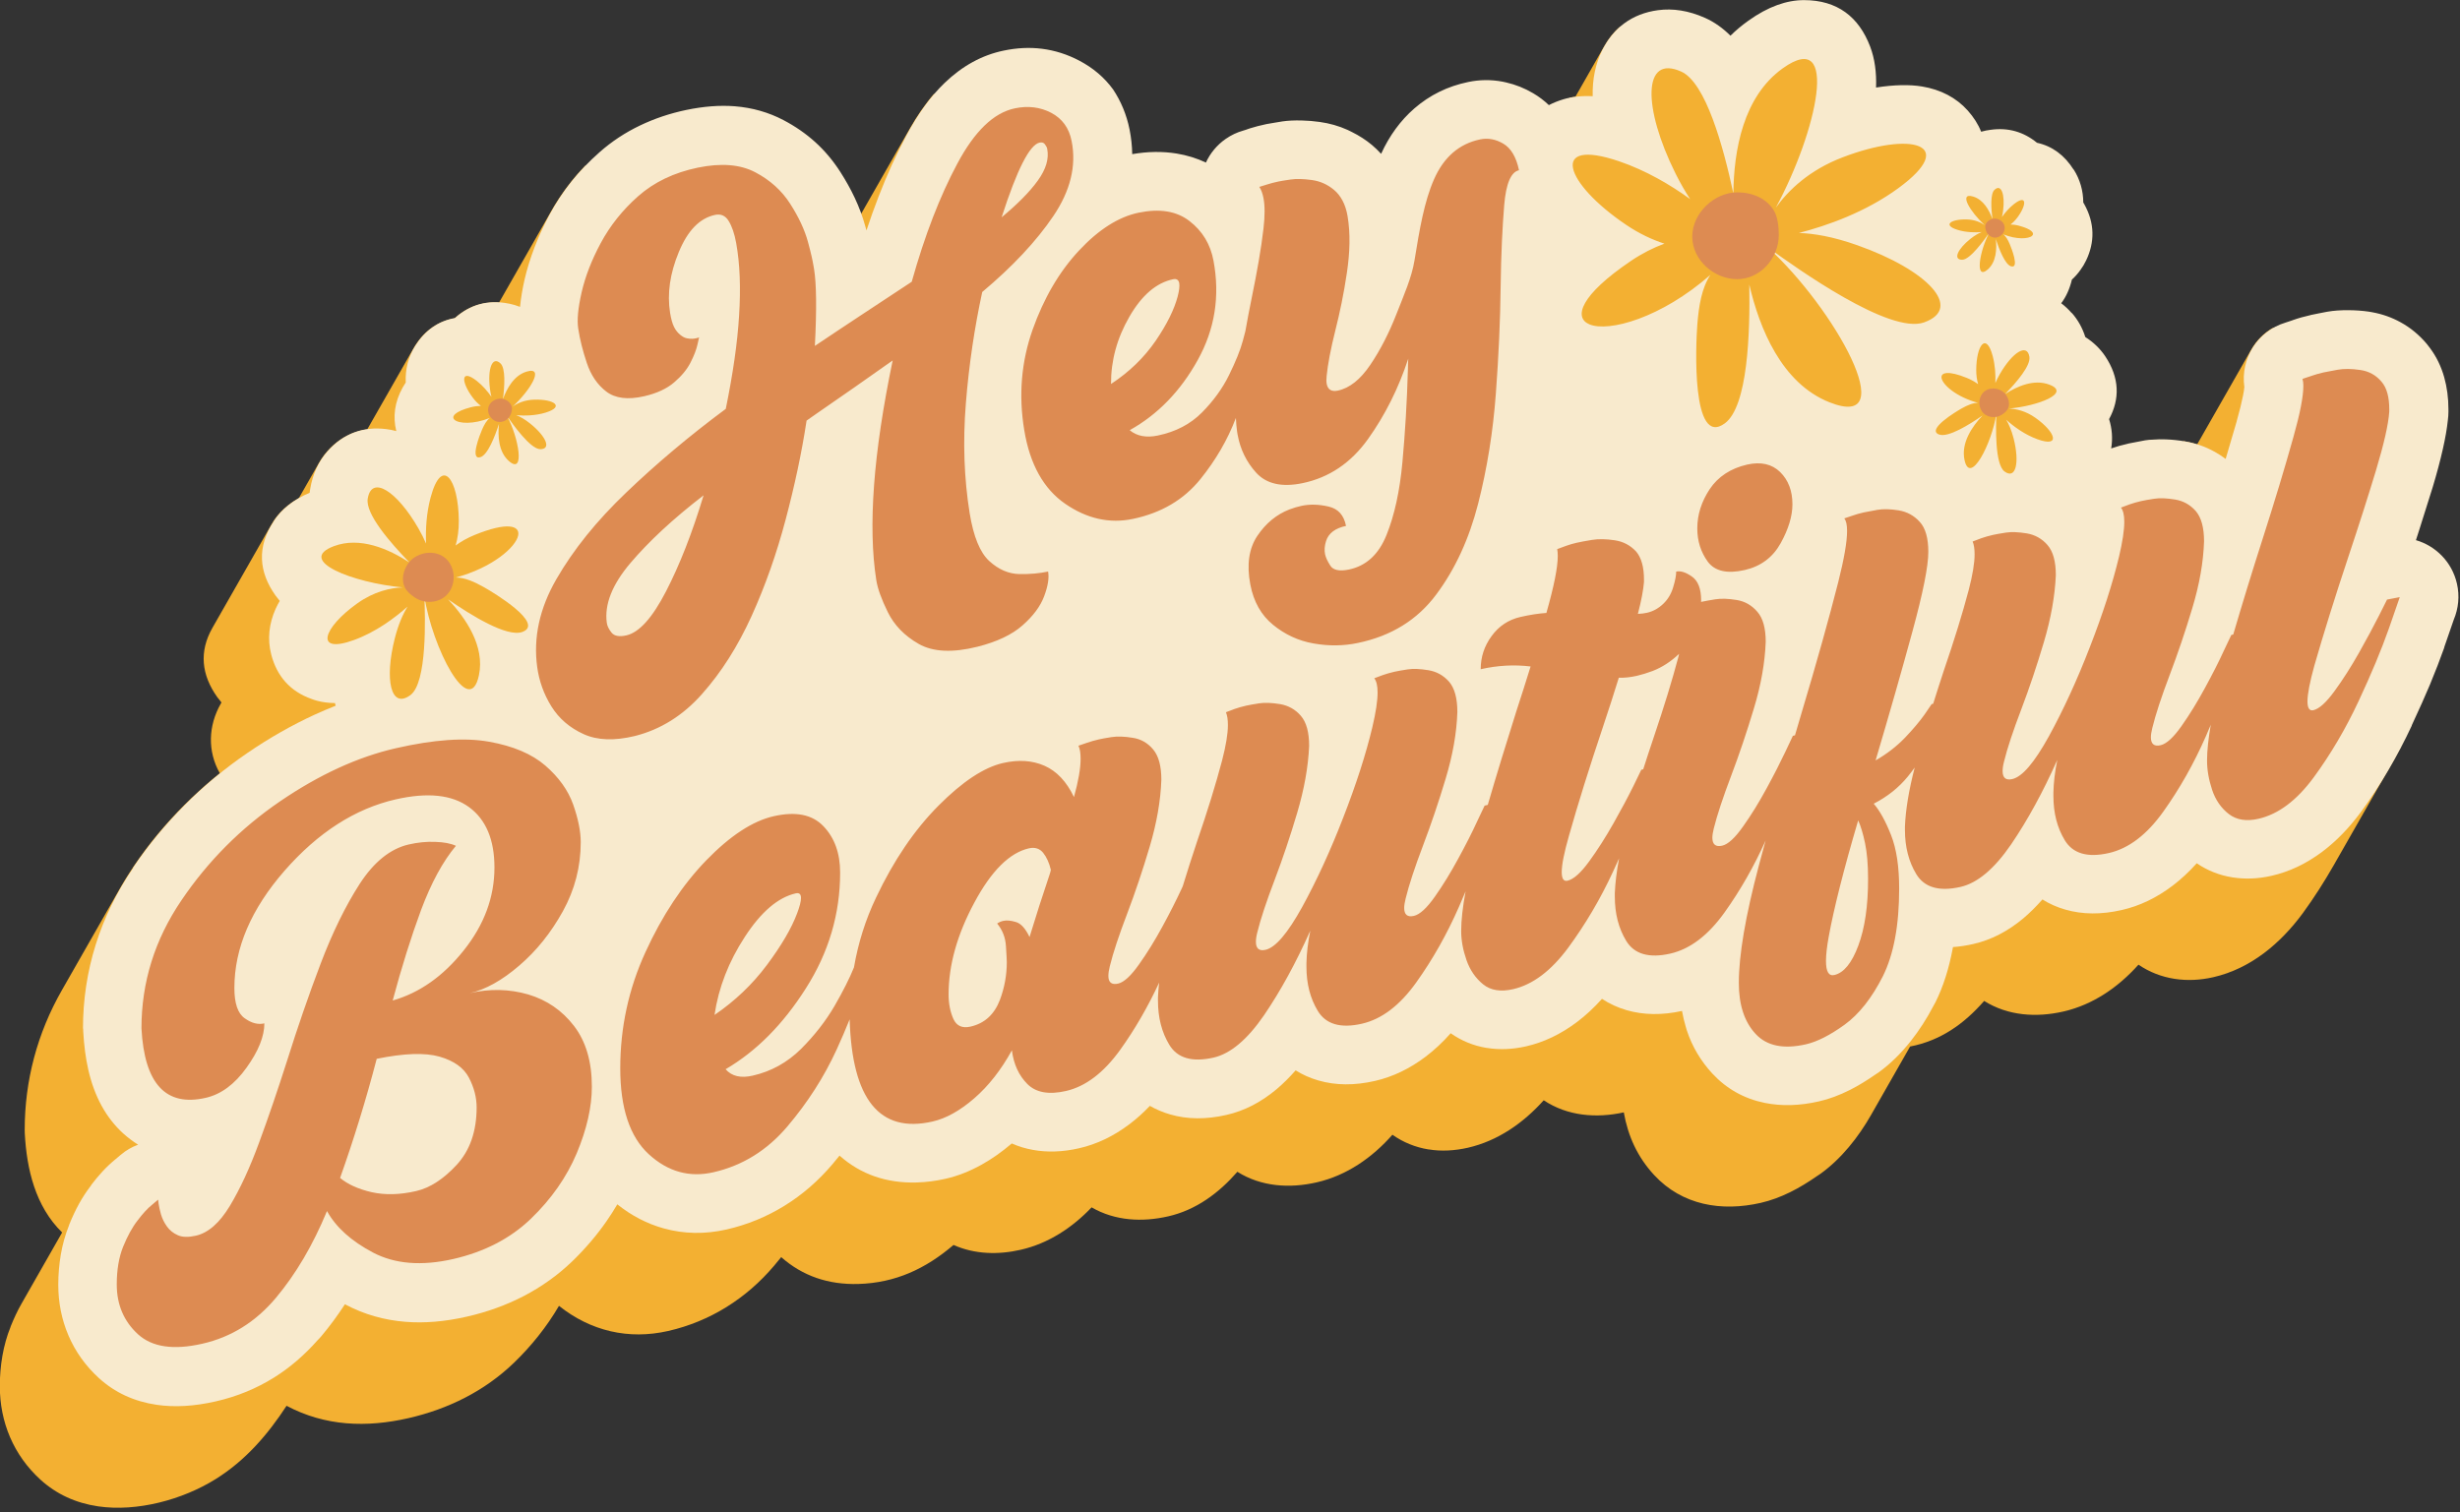
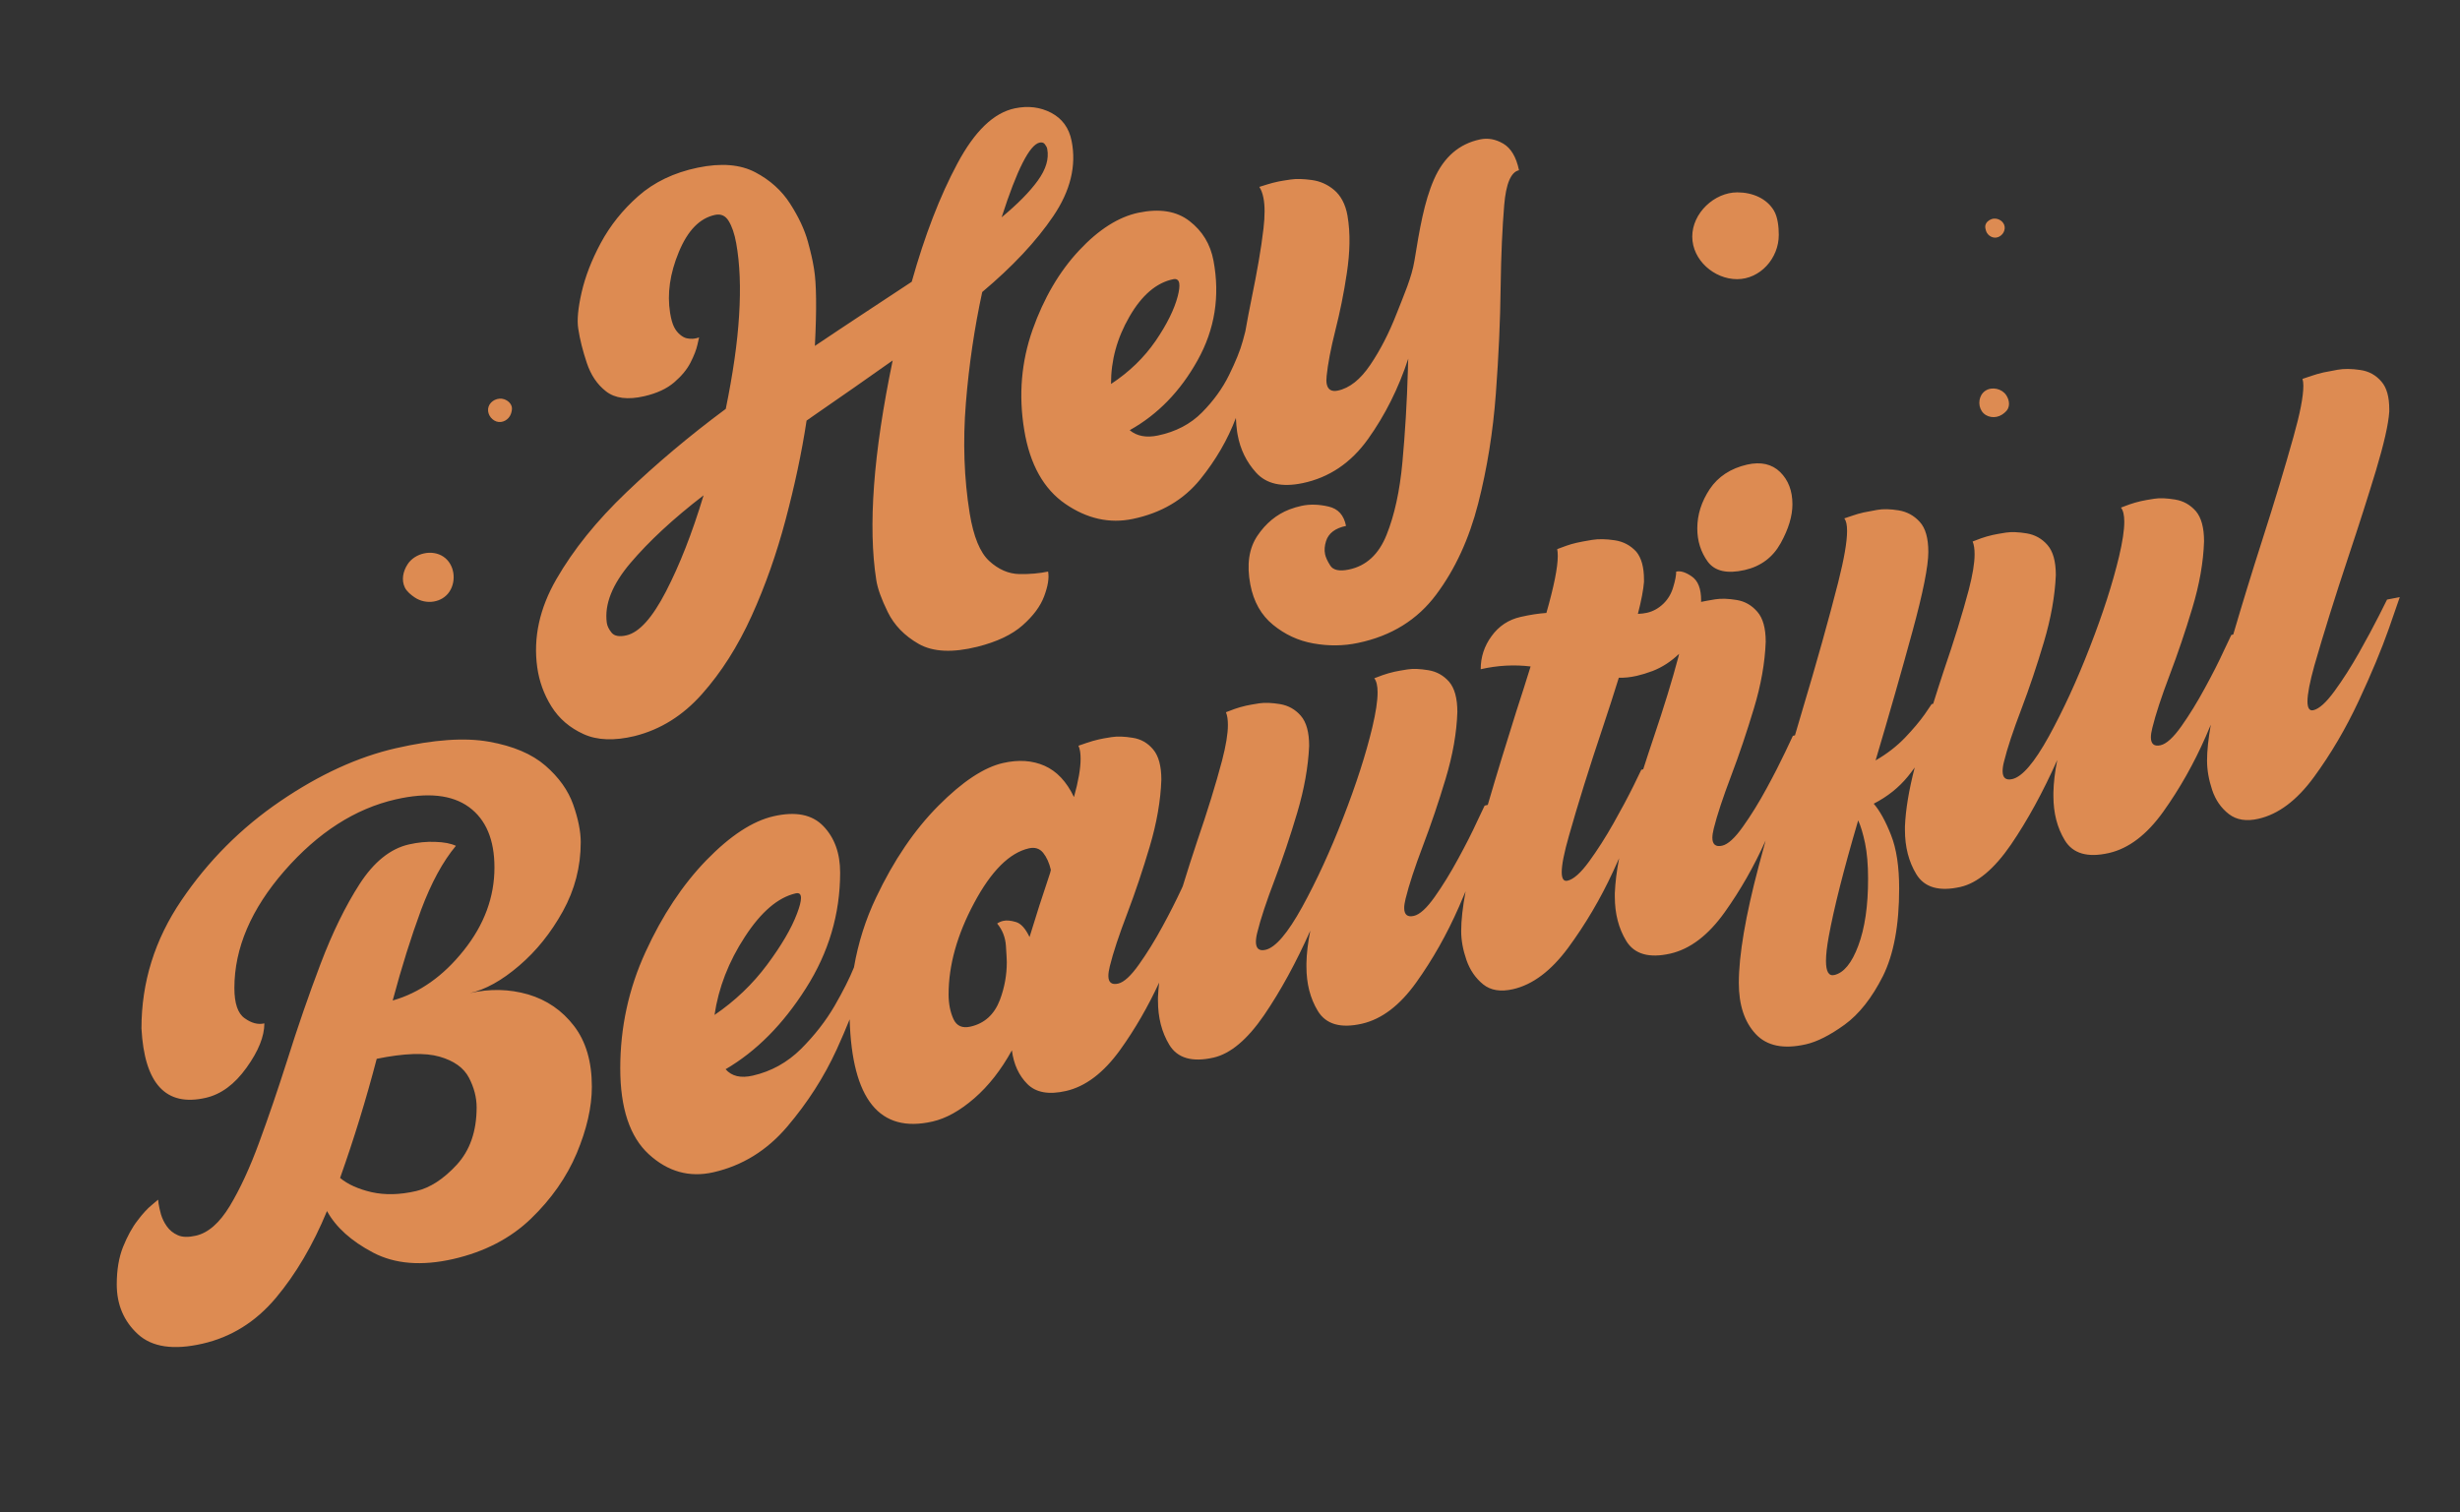
<svg xmlns="http://www.w3.org/2000/svg" height="246.1" preserveAspectRatio="xMidYMid meet" version="1.0" viewBox="-0.0 0.0 400.3 246.1" width="400.3" zoomAndPan="magnify">
  <rect x="-0.0" y="0.0" width="400.3" height="246.1" fill="#333333" stroke="none" />
  <g id="change1_1">
-     <path clip-rule="evenodd" d="M255.38,15.9c0.33-0.07,0.65-0.12,0.98-0.16l4.7-8.24 c0.71-1.24,1.57-2.31,2.57-3.18c0.68,1.36,2.1,2.47,4.24,2.74l0.58,0.07l12.73,2.2c4.3,1.82,5.32-2.77,8.8-2.95l6.56,0.08l1.33,3.95 c1.23,2.01,1.58,2.56,3.48,4.02c2.04,1.56,0.96,3.58,7.45,5.15l4.71,1.17c3.1,0.52,6.36,2.22,8.92,3.98l8.32,5.58l3.22,3.18 c2.47,3.22,1.29,1.49,1.69,5.45l0.11,1.21c-1.72,0.67-2.84,2.38-2.84,4.63c0,5-0.37,8.28,2.68,12.55l2.64,3.72 c0.25,2.46,1.56,3.13,0.72,6.41c-0.51,1.97-1.15,6.08,0.13,7.97c1.7,2.51,5.21,2.43,7.73,1.34c4.64-1.99,3.72-0.83,5.6-1.52 c1.56-0.57,2.58-1.94,2.89-3.44c0.77,0.13,1.52,0.31,2.21,0.52l8.8-15.42c0.84-1.48,2.08-2.73,3.61-3.59 c0.39,0.8,1.04,1.57,2.01,2.22c2.66,1.79,10.72,2.64,13.98,3.03l7.55,1.33c-1.48,9.53-2.66,15.98-3.02,24.55l-0.13-0.04 c-1.15-0.31-6.08-1.14-7.38-0.8c-2.96,0.76-4.47,4.01-2.45,7.45l10.75,18.5c-1.32,3.76-0.74,0.7-1.69,4.72 c-0.28,1.18-2.15,5.22,1.08,7.36c-0.47,0.9-0.96,1.8-1.47,2.69l-9.41,16.49c-1.54,2.69-3.21,5.32-5.04,7.82 c-3.63,4.93-8.49,9.03-14.57,10.42c-4.21,0.96-8.56,0.42-12.17-2.04c-3.27,3.65-7.37,6.51-12.2,7.62c-4.4,1.01-9.03,0.72-12.91-1.72 c-3.27,3.74-7.08,6.46-12.05,7.42l-6.36,11.15c-2.06,3.61-4.81,7.09-8.19,9.54c-0.21,0.15-0.42,0.29-0.63,0.42 c-2.77,1.93-5.81,3.58-9.13,4.34c-6.36,1.45-12.77,0.41-17.35-4.54c-2.72-2.95-4.24-6.32-4.93-10.19 c-4.47,0.98-9.16,0.61-13.03-1.97c-3.32,3.7-7.46,6.61-12.36,7.73c-2.08,0.47-4.3,0.62-6.4,0.26l0,0.01 c-2.14-0.35-4.1-1.15-5.86-2.39c-3.28,3.72-7.43,6.63-12.32,7.75c-4.4,1.01-9.03,0.72-12.91-1.72c-3.01,3.45-6.7,6.21-11.24,7.25 c-4.24,0.97-8.67,0.75-12.48-1.46c-3.15,3.31-7.02,5.87-11.52,6.9c-3.65,0.84-7.49,0.76-10.95-0.78c-4.54,3.88-9.45,6.17-15.47,6.35 c-4.92,0.14-9.11-1.31-12.57-4.37c-0.38,0.48-0.77,0.95-1.17,1.42c-4.51,5.32-10.39,9.04-17.21,10.6 c-6.44,1.47-12.64,0.02-17.78-4.09c-1.99,3.41-4.5,6.54-7.34,9.28c-4.79,4.61-10.7,7.52-17.15,9c-6.84,1.56-13.55,1.33-19.84-2.01 c-3.08,4.72-6.7,8.91-11.54,11.93c-5.36,3.35-12.78,5.36-19.1,4.44c-3.68-0.54-6.82-1.99-9.42-4.36c-4.35-3.97-6.6-9.34-6.6-15.21 c0-3.25,0.53-6.65,1.76-9.67l-0.01-0.01c0.52-1.28,1.1-2.56,1.79-3.76l6.6-11.57c-4.36-4.27-5.77-10.29-6.08-16.18l-0.01-0.49H4.02 c0-8.08,2.05-15.77,6.05-22.77l9.41-16.49c4.07-7.15,9.87-13.66,16.29-18.82c-2.03-3.58-1.88-7.75,0.15-11.31l0.12-0.21 c-0.24-0.28-0.47-0.57-0.68-0.86c-2.57-3.61-3.01-7.41-0.78-11.31l9.41-16.49c0.17-0.29,0.35-0.58,0.52-0.87 c0.97-1.46,2.33-2.72,4.12-3.73l3.26-5.71c1.66-2.9,4.52-5.04,7.87-5.48l7.51-13.16c1.47-2.58,3.74-4.39,6.69-4.91 c2.06-1.85,4.49-2.75,7.24-2.56l8.55-14.98c1.54-2.69,3.39-5.16,5.56-7.38c0.53,3.69,5.83,5.8,8.32,1.96l8.91-5.4 c0.64-0.18,6.73-0.05,7.69,0.54l6.37,4.75c2.48,2.03,3.33,1,5.53,3.42c2.08,2.29,5.14,1.73,6.78-0.09c0.44,0.92,0.83,1.85,1.17,2.81 c2.66-4.66,5.32-9.32,7.98-13.98c1.15-2.01,2.46-3.94,3.96-5.67c0.73,2.17,2.86,3.79,5.74,2.74l12.52-4.03l4.57,2.42 c0.5,1.37,1.64,2.34,2.58,4.71l4.37,7.65c1.14,1.14,3.24,1.51,5.4,1.61c-0.52,3.23,2.35,5.39,5.56,5.03 c6.44-0.73,8.29-2.01,13.21-5.73l9.6-5.67c1.77,1.7,2.85,2.24,4.3,4.39c2.63,3.89,6.91,4.4,9.98,0.76l8.62-10.61l7.18,2.37 c1.98,0.59,5.34,1.96,7.94,0.2C255.4,19.78,255.97,17.68,255.38,15.9L255.38,15.9z" fill="#F3B032" fill-rule="evenodd" />
-   </g>
+     </g>
  <g id="change2_1">
-     <path clip-rule="evenodd" d="M183.81,21.09c0.26,1.33,0.41,2.66,0.43,4 c2.53-0.44,4.94-0.47,7.22-0.1c1.7,0.28,3.29,0.77,4.77,1.47c0.69-1.5,1.77-2.84,3.22-3.85c0.89-0.62,1.85-1.07,2.84-1.35 c2.23-0.68-0.74,0.21,1.06-0.35l0.05-0.02c0.31-0.1,0.72-0.22,1.26-0.36c0.42-0.11,0.89-0.22,1.42-0.33 c0.25-0.05,0.7-0.13,1.28-0.22l1.33-0.22c0.9-0.13,1.95-0.18,3.12-0.15c0.98,0.02,1.96,0.1,2.94,0.24c1.59,0.22,3.11,0.65,4.55,1.3 c0.24,0.11,0.47,0.22,0.69,0.34c1.21,0.6,2.3,1.31,3.26,2.11c0.52,0.44,1.02,0.92,1.49,1.44c1.36-2.97,3.16-5.43,5.41-7.39 c2.5-2.17,5.42-3.61,8.76-4.3c1.85-0.39,3.71-0.41,5.58-0.06c0.2,0.04,0.4,0.08,0.6,0.13c1.53,0.35,2.99,0.93,4.38,1.75 c0.94,0.55,1.8,1.2,2.57,1.94c0.73-0.38,1.53-0.7,2.4-0.96c1.35-0.4,2.93-0.58,4.73-0.49c-0.06-2.76,0.45-5.28,1.53-7.44 c1.85-3.7,4.86-5.98,9.08-6.56c2.43-0.33,5.01,0.06,7.69,1.26c1.52,0.68,2.89,1.67,4.12,2.89c0.88-0.87,1.85-1.68,2.9-2.43 c3.23-2.32,6.26-3.36,9.06-3.36c5.43,0,8.93,2.73,10.77,7.56c0.75,1.97,1.05,4.23,0.96,6.67c2.9-0.46,5.48-0.51,7.5-0.17 c3.01,0.5,5.54,1.81,7.42,3.91c0.96,1.08,1.7,2.23,2.18,3.45c0.26-0.07,0.52-0.14,0.78-0.19c0.25-0.05,0.5-0.09,0.75-0.12 c2.88-0.41,5.4,0.34,7.56,2.11c2.51,0.55,4.49,2.05,5.95,4.36l0.02-0.01c1.04,1.64,1.55,3.46,1.56,5.37l0.16,0.27 c1.71,3.07,1.74,6.19,0.29,9.19c-0.26,0.54-0.56,1.04-0.9,1.5c-0.42,0.59-0.88,1.12-1.4,1.59c-0.35,1.47-0.92,2.77-1.74,3.85 c0.6,0.45,1.18,0.99,1.72,1.61l0.02-0.02c0.97,1.11,1.71,2.41,2.18,3.91c1.35,0.86,2.42,1.91,3.23,3.11 c2.35,3.52,2.42,6.96,0.64,10.25c0.49,1.56,0.61,3.17,0.34,4.77l0.2-0.06c0.42-0.14,0.79-0.26,1.1-0.35 c0.32-0.09,0.81-0.21,1.44-0.36l0-0.01c0.16-0.04,0.62-0.12,1.35-0.26c1.41-0.25,0.98-0.21,1.45-0.28c0.42-0.07,0.84-0.1,1.26-0.11 c0.7-0.06,1.41-0.07,2.13-0.04c1.04,0.04,2.05,0.15,3.05,0.32c1.75,0.29,3.39,0.87,4.92,1.73c0.6,0.34,1.18,0.71,1.73,1.13 c0.82-2.74,1.42-4.78,1.8-6.13l0.01-0.03l-0.01,0c0.47-1.65,0.81-3.04,1.03-4.17c0.12-0.6,0.19-1.06,0.21-1.38 c-0.65-4.59,2.12-9.1,6.7-10.48l1.12-0.37l0-0.01c0.58-0.2,1.07-0.36,1.48-0.47c0.33-0.09,0.83-0.22,1.48-0.37l0-0.01 c0.32-0.07,0.77-0.16,1.33-0.27c1.52-0.29,1.2-0.24,1.46-0.28c0.97-0.17,2.11-0.25,3.4-0.24c1.18,0.01,2.28,0.09,3.29,0.24 c0.18,0.03,0.35,0.06,0.52,0.09c1.67,0.3,3.21,0.85,4.63,1.63c1.64,0.9,3.06,2.08,4.28,3.53c0.18,0.21,0.34,0.43,0.5,0.65 c1.06,1.41,1.83,3,2.33,4.76c0.46,1.64,0.69,3.38,0.69,5.21V67c0,0.48-0.04,0.96-0.1,1.42c-0.14,1.32-0.4,2.86-0.8,4.62 c-0.44,1.97-1,4.05-1.66,6.25c-0.34,1.12-1.08,3.45-2.16,6.86l-0.57,1.77c3.23,0.94,5.87,3.56,6.67,7.07 c0.47,2.04,0.24,4.07-0.51,5.86l-1.57,4.54l0.02,0.01c-0.66,1.87-1.44,3.88-2.33,6.03c-0.75,1.79-1.74,4.01-2.97,6.65l0.02,0.01 c-1.14,2.45-2.42,4.88-3.84,7.3c-1.43,2.43-2.91,4.68-4.42,6.74c-1.93,2.62-4.03,4.79-6.31,6.5c-2.6,1.95-5.35,3.26-8.26,3.92 c-2.18,0.5-4.3,0.58-6.34,0.26c-2.15-0.34-4.09-1.11-5.83-2.3c-1.24,1.39-2.56,2.61-3.94,3.66c-2.6,1.97-5.35,3.29-8.26,3.95 c-3.32,0.76-6.39,0.74-9.19-0.07c-1.36-0.39-2.6-0.94-3.72-1.65c-1.01,1.15-2.04,2.17-3.09,3.06c-2.54,2.13-5.26,3.53-8.15,4.19 c-1.13,0.26-2.24,0.43-3.32,0.5l-0.03,0.18c-0.62,3.33-1.55,6.26-2.81,8.79c-0.11,0.21-0.22,0.42-0.34,0.62 c-1.08,2.07-2.3,3.95-3.65,5.67c-1.63,2.06-3.36,3.76-5.22,5.11c-0.21,0.15-0.42,0.29-0.63,0.42c-1.41,0.98-2.75,1.79-4.03,2.44 c-1.74,0.88-3.44,1.52-5.1,1.89c-3.16,0.72-6.1,0.8-8.84,0.24c-3.36-0.69-6.2-2.29-8.51-4.78c-1.89-2.05-3.28-4.39-4.15-7.03 c-0.06-0.19-0.12-0.39-0.17-0.58c-0.25-0.83-0.45-1.69-0.61-2.57c-3.24,0.71-6.24,0.67-8.99-0.12c-1.48-0.43-2.83-1.05-4.03-1.85 c-1.31,1.46-2.68,2.73-4.12,3.81c-2.6,1.95-5.34,3.26-8.23,3.92c-2.21,0.5-4.33,0.59-6.37,0.26l-0.04-0.01l0,0.01 c-2.14-0.35-4.1-1.15-5.86-2.39c-1.28,1.45-2.63,2.71-4.06,3.8c-2.6,1.97-5.35,3.29-8.26,3.96c-3.32,0.76-6.39,0.74-9.19-0.07 c-1.36-0.39-2.6-0.94-3.72-1.65c-1.01,1.15-2.04,2.17-3.09,3.06c-2.54,2.13-5.25,3.53-8.15,4.19c-3.32,0.76-6.39,0.74-9.19-0.08 c-1.18-0.34-2.28-0.81-3.29-1.39c-1.05,1.1-2.14,2.09-3.28,2.95c-2.59,1.97-5.34,3.29-8.24,3.95c-2.65,0.61-5.15,0.69-7.49,0.27 c-1.23-0.22-2.38-0.57-3.46-1.05c-1.61,1.37-3.24,2.52-4.89,3.44c-1.95,1.09-3.9,1.85-5.86,2.3c-1.57,0.36-3.14,0.56-4.71,0.61 c-4.92,0.14-9.11-1.31-12.57-4.37c-0.38,0.48-0.77,0.95-1.17,1.42c-2.29,2.69-4.87,4.94-7.77,6.73c-2.93,1.81-6.07,3.1-9.44,3.87 c-3.52,0.8-6.93,0.74-10.24-0.18c-2.7-0.75-5.21-2.05-7.54-3.91c-0.55,0.94-1.15,1.87-1.78,2.78c-1.62,2.32-3.48,4.49-5.56,6.5 c-2.33,2.24-4.97,4.13-7.91,5.66c-2.82,1.46-5.9,2.58-9.24,3.34c-3.55,0.81-6.89,1.09-9.99,0.84c-3.47-0.28-6.69-1.2-9.64-2.75 l-0.2-0.11c-1.22,1.87-2.49,3.59-3.82,5.17c-0.19,0.23-0.39,0.45-0.6,0.65c-2.17,2.46-4.54,4.5-7.12,6.11 c-2.88,1.8-6.03,3.09-9.43,3.87c-3.52,0.81-6.74,1-9.66,0.57c-3.68-0.54-6.82-1.99-9.42-4.36c-2.17-1.99-3.82-4.3-4.95-6.94 c-1.1-2.58-1.65-5.34-1.65-8.27c0-1.62,0.14-3.25,0.41-4.87c0.28-1.64,0.72-3.23,1.34-4.77l0.01-0.03l-0.01-0.01 c0.51-1.27,1.05-2.42,1.61-3.44c0.57-1.04,1.24-2.06,2-3.05l-0.02-0.01c0.6-0.8,1.22-1.53,1.83-2.2c0.71-0.77,1.43-1.44,2.14-2.02 l0.84-0.71c0.87-0.74,1.83-1.29,2.84-1.66c-0.83-0.52-1.63-1.12-2.39-1.8c-2.81-2.55-4.72-6.02-5.72-10.42 c-0.42-1.85-0.69-3.91-0.82-6.19l-0.01-0.49h-0.03c0-4.69,0.69-9.25,2.08-13.69c1.35-4.31,3.38-8.48,6.1-12.48l-0.03-0.02 c2.47-3.66,5.28-7.06,8.42-10.21c3.13-3.14,6.53-5.96,10.2-8.47c3.58-2.45,7.22-4.51,10.9-6.21c1.16-0.53,2.31-1.02,3.45-1.47 l-0.12-0.43c-1.06-0.01-2.04-0.14-2.92-0.38c-0.3-0.08-0.58-0.17-0.86-0.28c-3.51-1.23-5.68-3.73-6.59-7.26 c-0.64-2.47-0.37-4.99,0.72-7.43c0.19-0.41,0.41-0.84,0.67-1.28c-0.24-0.28-0.47-0.57-0.68-0.86c-2.76-3.87-3.06-7.96-0.27-12.14 l0.02-0.03l-0.02-0.01c1.26-1.89,3.16-3.44,5.81-4.56c0.02-0.2,0.05-0.41,0.09-0.61c0.41-2.47,1.38-4.51,2.81-6.13 c2.59-2.94,5.85-4.09,9.59-3.62c0.54,0.07,1.08,0.17,1.61,0.32c-0.58-2.35-0.27-4.76,1.06-7.13c0.15-0.27,0.31-0.53,0.48-0.78 c-0.1-2.14,0.41-4.17,1.56-5.99c1.56-2.46,3.71-4.02,6.44-4.5c2.44-2.19,5.37-3.04,8.77-2.35l0.04,0.01l0-0.01 c0.61,0.13,1.21,0.3,1.79,0.53c0.14-1.44,0.39-2.95,0.75-4.5c0.39-1.68,0.93-3.43,1.63-5.25c0.68-1.76,1.48-3.5,2.39-5.2 c1.03-1.91,2.22-3.72,3.59-5.44c1.32-1.66,2.85-3.26,4.61-4.81c1.95-1.72,4.14-3.17,6.57-4.33c2.34-1.12,4.84-1.96,7.51-2.52 c2.83-0.59,5.46-0.79,7.89-0.6c2.86,0.23,5.49,0.98,7.9,2.24c1.93,1.01,3.66,2.21,5.18,3.58c1.54,1.39,2.91,3.02,4.1,4.87 c0.9,1.41,1.69,2.82,2.35,4.23c0.71,1.51,1.28,3.05,1.71,4.61l0.19,0.68c0.63-1.9,1.29-3.76,1.99-5.56 c1.37-3.55,2.87-6.84,4.49-9.86c1.9-3.55,3.97-6.41,6.24-8.59c2.88-2.77,6.08-4.53,9.61-5.26c2.15-0.45,4.22-0.55,6.21-0.3 c2.08,0.26,4.12,0.9,6.08,1.93c2.27,1.19,4.1,2.75,5.52,4.7C182.39,16.46,183.32,18.64,183.81,21.09L183.81,21.09z" fill="#F8EACD" fill-rule="evenodd" />
-   </g>
+     </g>
  <g id="change1_2">
-     <path clip-rule="evenodd" d="M313.11,52.47c-5.58,2.03-20.67-8.75-25.51-12.26 c10.91,9.9,22.1,30.04,10.1,25.27c-7.82-3.1-11.41-12.09-13.05-19.17c0.14,7.93-0.25,19.81-3.96,22.58 c-5.5,4.1-4.74-12.87-4.5-16.01c0.24-3.14,0.74-6.06,2.14-8.15c-8.03,7.04-16.56,9.38-19.7,8.06c-2.61-1.1-1.49-4.74,6.76-10.32 c1.86-1.26,3.7-2.17,5.45-2.81c-2-0.65-4.12-1.63-6.28-3.1c-9.91-6.7-12.61-14.21-1.1-10.31c4.38,1.49,8.35,3.83,11.57,6.16 c-0.79-1.19-1.58-2.57-2.38-4.16c-5.37-10.8-5.34-19.42,0.92-16.6c3.99,1.79,6.85,12.16,8.49,19.85c0.07-7.06,1.61-15.77,8.02-20.37 c9.35-6.71,5.61,10.24-1.11,22.67c2.04-2.83,5.43-6.12,10.89-8.2c11.17-4.27,18.87-2.18,9.07,5.01c-5.33,3.91-11.6,6.12-16.21,7.31 c2.42,0.08,5.55,0.59,9.49,1.99C313.58,43.92,319.56,50.13,313.11,52.47z M333.46,62.6c-2.48-0.93-5.21,0.26-7.2,1.55 c1.85-1.89,4.21-4.63,3.97-6.08c-0.38-2.28-2.8-0.68-4.82,2.84c-0.3,0.52-0.53,1-0.72,1.44c0.05-1.34-0.03-2.88-0.43-4.39 c-1.05-3.95-2.65-1.79-2.68,2.23c-0.01,0.88,0.11,1.66,0.31,2.34h0c-0.51-0.37-1.1-0.71-1.8-1c-3.1-1.27-4.33-0.9-4.15,0.03 c0.22,1.12,2.46,3.07,5.93,4.01c-0.84,0-1.76,0.4-2.68,0.92c-0.92,0.52-5.81,3.47-3.64,4.24c1.47,0.52,4.86-1.58,7.05-3.1 c-1.68,1.78-3.52,4.46-2.93,7.23c0.9,4.25,4.45-2.64,5.19-7.54c-0.08,2.01-0.28,8.24,1.32,9.42c1.86,1.37,2.48-1.46,1.48-5.39 c-0.35-1.36-0.79-2.34-1.21-3.03c1.19,1.07,2.98,2.41,5.07,3.17c3.84,1.4,2.99-1.14-0.29-3.47c-1.6-1.14-3.15-1.47-4.32-1.52 C331.65,66.08,337.09,63.96,333.46,62.6z M78.76,95.58C77.18,94.69,75.62,94,74.17,94c5.94-1.6,9.78-4.94,10.15-6.86 c0.31-1.6-1.79-2.23-7.1-0.06c-1.2,0.49-2.22,1.08-3.08,1.71c0.33-1.16,0.53-2.5,0.52-4c-0.05-6.89-2.78-10.58-4.59-3.82 c-0.69,2.58-0.83,5.22-0.74,7.51c-0.32-0.76-0.73-1.58-1.24-2.47c-3.46-6.02-7.6-8.76-8.25-4.86c-0.42,2.48,3.64,7.16,6.8,10.41 c-3.4-2.22-8.07-4.26-12.32-2.66c-6.2,2.34,3.11,5.96,11.22,6.71c-2.01,0.08-4.67,0.65-7.4,2.6c-5.61,3.99-7.07,8.35-0.5,5.95 c3.58-1.31,6.63-3.61,8.68-5.43c-0.73,1.18-1.49,2.85-2.08,5.18c-1.71,6.73-0.64,11.58,2.54,9.23c2.75-2.03,2.41-12.7,2.27-16.13 c1.26,8.39,7.34,20.18,8.88,12.91c1.01-4.74-2.15-9.33-5.02-12.37c3.75,2.6,9.57,6.21,12.08,5.31 C88.71,101.52,80.34,96.47,78.76,95.58z M318.57,37.42c1.4,0.43,2.86,0.43,3.91,0.35c-0.5,0.19-1.11,0.53-1.84,1.1 c-2.08,1.66-2.88,3.39-1.36,3.41c1.31,0.02,3.67-3.33,4.43-4.41c-1.56,2.86-2.43,7.87-0.27,6c1.41-1.21,1.5-3.35,1.33-4.95 c0.55,1.66,1.49,4.11,2.46,4.42c1.45,0.46,0.05-3.03-0.22-3.66c-0.28-0.64-0.59-1.21-1.04-1.54c2.19,0.88,4.13,0.75,4.69,0.25 c0.47-0.42-0.03-1.1-2.16-1.66c-0.48-0.13-0.93-0.18-1.34-0.19h0c0.37-0.28,0.74-0.64,1.09-1.1c1.58-2.12,1.6-3.88-0.52-2.23 c-0.81,0.63-1.46,1.4-1.97,2.12c0.08-0.31,0.14-0.65,0.19-1.04c0.34-2.64-0.3-4.44-1.4-3.39c-0.7,0.66-0.55,3.03-0.33,4.76 c-0.53-1.47-1.48-3.17-3.15-3.67c-2.44-0.72-0.43,2.54,1.88,4.65c-0.63-0.44-1.58-0.88-2.87-0.92 C317.46,35.64,316.01,36.64,318.57,37.42z M86.92,65.05c-1.58,0.05-2.74,0.59-3.51,1.13c2.83-2.58,5.29-6.58,2.3-5.7 c-2.05,0.61-3.22,2.7-3.87,4.5c0.27-2.11,0.46-5.02-0.4-5.83c-1.35-1.28-2.13,0.92-1.71,4.16c0.06,0.48,0.14,0.9,0.24,1.28 c-0.62-0.88-1.42-1.84-2.41-2.61c-2.6-2.02-2.57,0.14-0.64,2.73c0.42,0.57,0.88,1.01,1.33,1.35l0,0c-0.5,0.01-1.05,0.08-1.64,0.23 c-2.61,0.69-3.22,1.52-2.65,2.04c0.69,0.62,3.07,0.78,5.76-0.31c-0.54,0.41-0.93,1.11-1.27,1.89c-0.34,0.78-2.05,5.05-0.27,4.5 c1.2-0.38,2.35-3.38,3.02-5.42c-0.21,1.96-0.09,4.58,1.63,6.07c2.64,2.29,1.58-3.86-0.33-7.36c0.92,1.33,3.82,5.43,5.43,5.41 c1.86-0.02,0.88-2.14-1.67-4.18c-0.88-0.71-1.64-1.12-2.25-1.35c1.29,0.1,3.09,0.1,4.8-0.43C91.94,66.17,90.15,64.95,86.92,65.05z" fill="#F3B032" fill-rule="evenodd" />
-   </g>
+     </g>
  <g id="change3_1">
    <path clip-rule="evenodd" d="M166.67,70.01c0.92,5.61,3.18,9.59,6.68,12 c3.52,2.42,7.2,3.25,11,2.45c4.6-0.96,8.27-3.11,10.99-6.48c2.49-3.09,4.42-6.4,5.77-9.95c0.03,0.79,0.1,1.54,0.2,2.26 c0.02,0.16,0.05,0.31,0.08,0.47c0.43,2.37,1.43,4.42,2.99,6.15c1.68,1.87,4.22,2.43,7.58,1.73c4.31-0.9,7.86-3.28,10.65-7.18 c2.77-3.88,4.96-8.25,6.55-13.09c-0.04,0.6-0.05,1.19-0.06,1.75c-0.15,5.36-0.46,10.37-0.89,15.08c-0.43,4.72-1.3,8.67-2.58,11.85 c-1.27,3.19-3.33,5.07-6.13,5.65c-1.53,0.32-2.55,0.11-3.03-0.64c-0.48-0.74-0.75-1.37-0.85-1.85c-0.14-0.67-0.08-1.38,0.16-2.14 c0.4-1.27,1.48-2.1,3.25-2.47c-0.35-1.76-1.28-2.79-2.84-3.15c-1.54-0.36-3.02-0.41-4.38-0.12c-0.65,0.14-1.32,0.33-1.99,0.59 c-2.11,0.82-3.85,2.26-5.22,4.3c-1.37,2.05-1.76,4.69-1.14,7.93c0.54,2.81,1.78,4.99,3.7,6.55c1.92,1.57,4.11,2.6,6.57,3.03 c2.51,0.45,4.92,0.41,7.24-0.08c5.44-1.13,9.68-3.77,12.74-7.88c3.08-4.12,5.35-9.06,6.82-14.79c1.47-5.76,2.42-11.71,2.88-17.9 c0.46-6.18,0.72-11.96,0.78-17.37c0.07-5.37,0.29-9.83,0.58-13.32c0.29-3.51,1.11-5.41,2.41-5.68c-0.45-2.16-1.32-3.6-2.56-4.33 c-1.23-0.72-2.49-0.96-3.77-0.69h0c-3.42,0.72-5.92,2.89-7.51,6.52c-1.59,3.63-2.33,8.05-3.17,13.19c-0.45,2.78-1.73,5.64-2.94,8.73 c-1.21,3.1-2.63,5.86-4.24,8.24c-1.61,2.39-3.38,3.81-5.31,4.21c-1.01,0.21-1.61-0.17-1.79-1.08c-0.07-0.36-0.07-0.82-0.01-1.34 c0.19-1.87,0.65-4.35,1.42-7.41c0.74-2.92,1.38-6.03,1.87-9.34c0.49-3.28,0.6-6.4,0.1-9.3c-0.33-1.92-1.13-3.31-2.19-4.2 c-1.05-0.88-2.27-1.43-3.63-1.61c-1.37-0.19-2.52-0.22-3.43-0.08c-0.9,0.13-1.59,0.24-2.01,0.33c-0.65,0.13-1.24,0.3-1.77,0.46 c-0.45,0.14-0.88,0.28-1.32,0.41c0.3,0.44,0.52,1.03,0.67,1.78c0.25,1.26,0.25,2.92,0.01,5c-0.38,3.31-1.05,7.06-1.92,11.31 c-0.38,1.82-0.71,3.62-1.03,5.41c-0.14,0.52-0.27,1.04-0.41,1.55c-0.43,1.6-1.2,3.45-2.25,5.59c-1.05,2.14-2.52,4.18-4.39,6.07 c-1.88,1.9-4.27,3.15-7.2,3.76c-1.87,0.39-3.41,0.1-4.57-0.87c4.57-2.55,8.24-6.33,11.05-11.38c2.81-5.04,3.66-10.43,2.59-16.19 c-0.5-2.7-1.81-4.85-3.91-6.47c-2.1-1.63-4.86-2.07-8.29-1.36c-3.25,0.68-6.49,2.73-9.69,6.16c-3.23,3.46-5.73,7.76-7.55,12.88 C166.2,58.85,165.72,64.29,166.67,70.01z M183.78,51.55c2-3.48,4.38-5.53,7.12-6.1c0.56-0.12,0.89,0.11,0.99,0.65 c0.08,0.48-0.01,1.21-0.25,2.14c-0.55,2.1-1.74,4.53-3.59,7.24c-1.88,2.73-4.28,5.06-7.26,7.02 C180.77,58.68,181.77,55.03,183.78,51.55z M114.23,112.97c3.13-3.52,5.82-7.74,8.08-12.72c2.23-4.92,4.07-10.16,5.53-15.67 c1.46-5.51,2.62-10.89,3.41-16.12c0.48-0.34,0.99-0.7,1.5-1.05c4.18-2.88,8.34-5.78,12.51-8.74c-1.57,7.57-2.59,14.34-3.03,20.31 c-0.44,5.96-0.32,11.11,0.36,15.42c0.21,1.38,0.84,3.13,1.88,5.24c1.04,2.11,2.7,3.84,5.03,5.17c2.32,1.32,5.53,1.46,9.54,0.46 c3.19-0.8,5.64-1.97,7.35-3.48c1.72-1.52,2.9-3.09,3.51-4.72c0.62-1.65,0.84-2.98,0.65-4.04c-1.36,0.29-2.95,0.44-4.68,0.41 c-1.75-0.04-3.38-0.74-4.89-2.12c-1.51-1.38-2.57-3.98-3.19-7.77c-0.91-5.63-1.13-11.63-0.62-17.94c0.51-6.32,1.42-12.34,2.66-18.08 c4.92-4.13,8.79-8.25,11.57-12.36c2.78-4.11,3.78-8.19,2.98-12.21l0,0c-0.42-2.14-1.53-3.65-3.32-4.6 c-1.78-0.93-3.77-1.18-5.91-0.73c-3.46,0.72-6.55,3.72-9.36,8.98c-2.84,5.3-5.32,11.72-7.43,19.25c-2.66,1.76-5.41,3.57-8.28,5.46 c-2.44,1.6-4.92,3.27-7.48,4.98c0.31-6.01,0.25-10.16-0.13-12.48c-0.03-0.16-0.06-0.34-0.09-0.52c-0.14-0.88-0.43-2.19-0.91-3.94 c-0.55-2.02-1.54-4.09-2.9-6.21c-1.36-2.13-3.27-3.85-5.67-5.11c-2.45-1.29-5.57-1.54-9.37-0.75c-3.88,0.81-7.1,2.36-9.68,4.64 c-2.57,2.27-4.58,4.82-6.09,7.62c-1.51,2.81-2.53,5.48-3.12,8.05c-0.59,2.57-0.76,4.53-0.55,5.87c0.27,1.8,0.75,3.67,1.4,5.61 c0.66,1.96,1.68,3.5,3.14,4.63c1.45,1.13,3.53,1.4,6.21,0.78c2.05-0.47,3.67-1.23,4.86-2.25c1.2-1.03,2.09-2.1,2.67-3.24 c0.57-1.12,0.94-2.09,1.12-2.9c0.09-0.4,0.19-0.8,0.27-1.2c-0.08,0.04-0.15,0.06-0.21,0.09c-0.09,0.02-0.19,0.05-0.29,0.07 c-0.15,0.03-0.34,0.07-0.53,0.08c-0.28,0.02-0.61,0-0.98-0.08c-0.38-0.08-0.73-0.29-1.08-0.58c-0.35-0.29-0.71-0.7-0.99-1.27 c-0.28-0.56-0.48-1.32-0.64-2.28c-0.5-3.12-0.03-6.42,1.42-9.91c1.44-3.48,3.37-5.51,5.92-6.05c0.92-0.19,1.66,0.13,2.18,0.98 c0.53,0.85,0.96,2.07,1.24,3.64c0.6,3.34,0.75,7.26,0.47,11.73c-0.27,4.5-1.01,9.56-2.17,15.23c-5.96,4.42-11.33,8.96-16.16,13.58 c-4.87,4.65-8.64,9.34-11.4,14.13c-2.74,4.75-3.79,9.53-3.12,14.35c0.31,2.23,1.06,4.36,2.3,6.36c1.26,2.02,3.01,3.5,5.25,4.52 c2.22,1.01,5,1.11,8.32,0.31C107.47,118.75,111.12,116.48,114.23,112.97z M169.17,23.21L169.17,23.21c0.39-0.08,0.66,0.01,0.85,0.26 c0.21,0.27,0.35,0.53,0.39,0.78c0.3,1.58-0.19,3.29-1.54,5.15c-1.34,1.86-3.32,3.84-5.88,5.97 C165.49,27.59,167.55,23.55,169.17,23.21z M99.52,102.98c-0.45-0.56-0.71-1.09-0.78-1.61c-0.41-2.99,0.89-6.24,3.84-9.72 c2.97-3.5,6.91-7.18,11.91-11.03c-1.86,6.18-3.92,11.39-6.12,15.65c-2.22,4.29-4.34,6.65-6.41,7.14h0 C100.81,103.68,99.98,103.54,99.52,102.98z M289.67,76.83c1.34,1.32,2,3.07,2,5.25c0,1.9-0.63,4.02-1.91,6.33 c-1.28,2.31-3.23,3.77-5.85,4.37c-2.85,0.65-4.85,0.2-6.01-1.35c-1.14-1.57-1.71-3.38-1.71-5.42c0-2.24,0.68-4.37,2.03-6.41 c1.36-2.02,3.39-3.36,6.08-3.98C286.54,75.12,288.33,75.53,289.67,76.83z M388.43,97.59L388.43,97.59l-1.31,2.61 c-0.88,1.74-1.96,3.75-3.25,6.04c-1.29,2.28-2.62,4.37-3.97,6.22c-1.36,1.87-2.51,2.92-3.47,3.14c-0.63,0.14-0.95-0.35-0.95-1.44 c0-1.2,0.38-3.15,1.12-5.82c1.48-5.15,3.33-11.09,5.56-17.79c1.68-5.04,3.17-9.7,4.47-13.99c1.29-4.3,2.02-7.48,2.16-9.55v-0.41 c0-2-0.42-3.5-1.26-4.47c-0.89-1.06-2.05-1.71-3.47-1.91c-1.42-0.21-2.63-0.22-3.65-0.04c-1.03,0.18-1.8,0.33-2.31,0.44 c-0.72,0.17-1.37,0.35-1.94,0.55l-1.49,0.5c0.09,0.3,0.14,0.69,0.14,1.12c0,1.75-0.54,4.53-1.62,8.35 c-1.36,4.87-3.05,10.48-5.1,16.87c-1.67,5.2-3.23,10.29-4.69,15.27l-0.31,0.07v0l-1.23,2.59c-0.8,1.76-1.83,3.78-3.07,6.05 c-1.23,2.27-2.5,4.34-3.8,6.18c-1.31,1.86-2.45,2.91-3.42,3.13c-1.05,0.24-1.57-0.21-1.57-1.3c0-0.39,0.08-0.91,0.23-1.51 c0.54-2.2,1.48-5.07,2.83-8.63c1.29-3.4,2.53-7.04,3.68-10.88c1.16-3.84,1.8-7.47,1.91-10.87c0-2.24-0.45-3.87-1.34-4.92 c-0.91-1.03-2.03-1.66-3.37-1.88c-1.34-0.22-2.46-0.28-3.4-0.13c-0.92,0.14-1.63,0.27-2.13,0.38c-0.69,0.16-1.32,0.34-1.89,0.54 l-1.39,0.52c0.35,0.45,0.54,1.21,0.54,2.29c0,1.4-0.29,3.3-0.86,5.71c-1.05,4.38-2.63,9.29-4.74,14.7 c-2.09,5.41-4.33,10.26-6.67,14.53c-2.36,4.27-4.33,6.59-5.96,6.96c-1.05,0.24-1.57-0.21-1.57-1.3c0-0.39,0.06-0.9,0.22-1.51 c0.54-2.2,1.49-5.07,2.85-8.63c1.29-3.4,2.51-7.03,3.65-10.87c1.14-3.84,1.79-7.47,1.94-10.88c0-2.24-0.45-3.87-1.36-4.91 c-0.89-1.03-2.02-1.66-3.36-1.89c-1.34-0.22-2.48-0.27-3.4-0.13c-0.94,0.15-1.65,0.27-2.13,0.38c-0.69,0.16-1.33,0.34-1.89,0.54 l-1.4,0.53c0.22,0.52,0.32,1.21,0.32,2.08c0,1.44-0.32,3.36-0.95,5.79c-1.02,3.85-2.37,8.23-4.07,13.18 c-0.6,1.81-1.16,3.58-1.72,5.36l-0.25,0.06l-1.13,1.66c-0.79,1.12-1.85,2.38-3.2,3.8c-1.36,1.41-2.96,2.65-4.79,3.7 c2.26-7.61,4.25-14.59,5.98-20.93c1.74-6.36,2.6-10.69,2.6-13c0-2.24-0.46-3.89-1.4-4.9c-0.92-1.02-2.08-1.65-3.43-1.87 c-1.34-0.22-2.51-0.25-3.47-0.08c-0.97,0.17-1.71,0.31-2.22,0.42c-0.66,0.15-1.25,0.32-1.76,0.5l-1.4,0.47 c0.31,0.36,0.46,1.04,0.46,2.05c0,1.76-0.49,4.57-1.45,8.37c-1.51,5.93-3.48,12.98-5.92,21.12c-0.38,1.26-0.74,2.51-1.11,3.77 l-0.34,0.08l0,0l-1.22,2.59c-0.82,1.73-1.83,3.72-3.07,5.99c-1.23,2.27-2.51,4.34-3.82,6.18c-1.31,1.86-2.45,2.91-3.4,3.12 c-1.05,0.24-1.59-0.2-1.59-1.3c0-0.39,0.08-0.91,0.23-1.51c0.54-2.16,1.49-5.04,2.85-8.63c1.29-3.4,2.51-7.03,3.67-10.88 c1.17-3.85,1.8-7.47,1.93-10.87c0-2.21-0.45-3.84-1.36-4.88c-0.91-1.06-2.02-1.7-3.36-1.92c-1.34-0.22-2.51-0.27-3.5-0.11 c-0.97,0.16-1.74,0.3-2.3,0.42c0-0.08,0.01-0.16,0.01-0.24c0-1.92-0.51-3.21-1.52-3.9c-1-0.7-1.85-0.95-2.54-0.79 c0,0.6-0.15,1.44-0.48,2.51c-0.31,1.08-0.85,1.99-1.62,2.73c-0.77,0.74-1.65,1.23-2.65,1.46c-0.45,0.1-0.94,0.16-1.48,0.18 c0.57-2.2,0.89-3.94,0.99-5.19v-0.41c0-2-0.42-3.52-1.26-4.53c-0.94-1.02-2.1-1.64-3.5-1.85c-1.4-0.21-2.63-0.24-3.7-0.06 c-1.08,0.18-1.91,0.33-2.51,0.47c-0.6,0.14-1.16,0.3-1.66,0.48l-1.49,0.55c0.06,0.31,0.09,0.7,0.09,1.13c0,1.85-0.62,4.94-1.85,9.26 c-1.23,0.08-2.63,0.29-4.21,0.65c-1.96,0.45-3.53,1.49-4.71,3.12c-1.19,1.62-1.77,3.42-1.77,5.39c2.76-0.63,5.47-0.77,8.12-0.45 c-0.72,2.34-1.49,4.76-2.31,7.26c-1.64,5.18-3.2,10.27-4.66,15.27l-0.51,0.12v0l-1.23,2.59c-0.8,1.76-1.83,3.78-3.07,6.05 c-1.23,2.27-2.5,4.34-3.8,6.18c-1.31,1.86-2.45,2.91-3.42,3.13c-1.05,0.24-1.57-0.21-1.57-1.3c0-0.39,0.08-0.91,0.23-1.51 c0.54-2.2,1.48-5.07,2.83-8.63c1.29-3.4,2.53-7.04,3.68-10.88c1.16-3.84,1.8-7.47,1.91-10.87c0-2.24-0.45-3.87-1.34-4.92 c-0.91-1.03-2.03-1.66-3.37-1.88c-1.34-0.22-2.46-0.28-3.4-0.13c-0.92,0.14-1.63,0.27-2.13,0.38c-0.69,0.16-1.32,0.34-1.89,0.54 l-1.39,0.52c0.35,0.45,0.54,1.21,0.54,2.29c0,1.4-0.29,3.3-0.86,5.71c-1.05,4.38-2.63,9.29-4.74,14.7 c-2.09,5.41-4.33,10.26-6.67,14.53c-2.36,4.27-4.33,6.59-5.96,6.97c-1.05,0.24-1.57-0.21-1.57-1.3c0-0.39,0.06-0.9,0.22-1.51 c0.54-2.2,1.49-5.07,2.85-8.63c1.29-3.4,2.51-7.03,3.65-10.87c1.14-3.84,1.79-7.47,1.94-10.88c0-2.24-0.45-3.87-1.36-4.91 c-0.89-1.03-2.02-1.66-3.36-1.89c-1.34-0.22-2.48-0.27-3.4-0.13c-0.94,0.15-1.65,0.27-2.13,0.38c-0.69,0.16-1.33,0.34-1.89,0.54 l-1.4,0.53c0.22,0.52,0.32,1.21,0.32,2.08c0,1.44-0.32,3.36-0.95,5.79c-1.02,3.85-2.37,8.23-4.07,13.18 c-0.82,2.45-1.59,4.88-2.33,7.28l-0.22,0.48c-0.82,1.76-1.83,3.78-3.07,6.05c-1.23,2.27-2.51,4.34-3.82,6.18 c-1.31,1.86-2.45,2.91-3.4,3.13c-1.05,0.24-1.59-0.19-1.59-1.25c0-0.43,0.08-0.96,0.23-1.56c0.54-2.2,1.49-5.07,2.85-8.63 c1.29-3.4,2.51-7.03,3.65-10.87c1.14-3.84,1.77-7.46,1.89-10.87c0-2.24-0.45-3.89-1.34-4.94c-0.88-1.05-1.99-1.69-3.33-1.89 c-1.34-0.22-2.48-0.26-3.44-0.11c-0.94,0.15-1.65,0.27-2.09,0.38c-0.69,0.16-1.32,0.34-1.89,0.54l-1.4,0.48 c0.25,0.54,0.35,1.25,0.35,2.13c0,1.54-0.35,3.61-1.08,6.23c-1.2-2.52-2.8-4.21-4.78-5.09c-1.99-0.88-4.25-1.03-6.78-0.45 c-3.1,0.71-6.59,3.02-10.49,6.94c-3.9,3.92-7.29,8.91-10.15,14.95c-1.72,3.6-2.91,7.39-3.6,11.37c-0.72,1.79-1.78,3.88-3.15,6.26 c-1.45,2.49-3.28,4.83-5.48,7.03c-2.22,2.19-4.82,3.64-7.84,4.33c-1.96,0.45-3.42,0.1-4.42-1.04c5.01-2.93,9.35-7.31,13.06-13.16 c3.73-5.85,5.58-12.14,5.58-18.85c0-3.15-0.91-5.67-2.73-7.56c-1.82-1.9-4.51-2.43-8.1-1.61c-3.44,0.79-7.07,3.18-10.94,7.16 c-3.87,4-7.18,8.99-9.9,14.94c-2.74,5.97-4.11,12.28-4.11,18.93c0,6.49,1.56,11.16,4.65,13.99c3.1,2.84,6.61,3.82,10.51,2.93 c4.73-1.08,8.73-3.56,12.03-7.45c3.3-3.89,5.98-8.06,8.04-12.56c0.79-1.72,1.47-3.33,2.1-4.89c0.38,13.05,4.87,18.61,13.49,16.64 c2.19-0.5,4.45-1.75,6.79-3.78c2.33-2.02,4.37-4.63,6.12-7.81c0.29,2.28,1.14,4.11,2.53,5.5c1.39,1.38,3.47,1.76,6.27,1.12 c3.19-0.73,6.13-2.96,8.83-6.71c2.41-3.36,4.51-7.01,6.33-10.93c-0.09,0.83-0.16,1.62-0.19,2.38v0.55c0,2.78,0.62,5.17,1.85,7.2 c1.32,2.18,3.73,2.86,7.18,2.08c2.77-0.63,5.51-2.94,8.23-6.9c2.7-3.96,5.21-8.56,7.53-13.77c-0.4,1.96-0.6,3.74-0.63,5.32v0.55 c0,2.78,0.62,5.17,1.85,7.2c1.32,2.18,3.71,2.87,7.18,2.08c3.22-0.74,6.16-2.97,8.84-6.72c2.68-3.75,4.99-7.84,6.95-12.31 c0.38-0.87,0.73-1.7,1.08-2.52c-0.48,2.56-0.72,4.72-0.72,6.47c0,1.51,0.29,3.07,0.86,4.72c0.57,1.63,1.48,2.95,2.71,3.95 c1.23,0.99,2.85,1.25,4.87,0.79c3.19-0.73,6.18-2.97,8.97-6.74c2.77-3.77,5.22-7.89,7.3-12.39c0.35-0.75,0.67-1.46,0.99-2.18 c-0.4,2.08-0.63,3.98-0.7,5.67v0.57c0,2.78,0.62,5.17,1.85,7.2c1.32,2.18,3.73,2.86,7.18,2.08c3.22-0.74,6.16-2.97,8.84-6.72 c2.55-3.57,4.77-7.46,6.67-11.69c-0.37,1.37-0.75,2.75-1.11,4.11c-2.17,8.19-3.25,14.55-3.25,19.07c0,3.58,0.91,6.34,2.73,8.3 c1.82,1.97,4.56,2.52,8.2,1.69c1.8-0.41,3.9-1.47,6.27-3.18c2.37-1.72,4.45-4.36,6.24-7.9c1.77-3.56,2.65-8.31,2.65-14.26 c0-3.55-0.43-6.46-1.32-8.71c-0.89-2.26-1.83-3.97-2.82-5.11c2.22-1.14,4.07-2.61,5.55-4.42c0.4-0.49,0.77-0.98,1.12-1.47 c-0.95,3.67-1.48,6.87-1.59,9.61v0.55c0,2.78,0.62,5.17,1.85,7.2c1.32,2.18,3.73,2.86,7.18,2.08c2.77-0.63,5.51-2.94,8.23-6.9 c2.7-3.96,5.21-8.56,7.53-13.77c-0.4,1.96-0.6,3.73-0.63,5.32v0.55c0,2.78,0.62,5.17,1.85,7.2c1.32,2.18,3.71,2.87,7.18,2.08 c3.22-0.74,6.16-2.97,8.84-6.72c2.68-3.75,4.99-7.84,6.95-12.31c0.28-0.64,0.53-1.24,0.79-1.86c-0.4,2.28-0.61,4.24-0.61,5.84 c0,1.54,0.28,3.12,0.83,4.78c0.55,1.64,1.46,2.95,2.71,3.92c1.25,0.97,2.87,1.23,4.85,0.77c3.22-0.74,6.21-2.98,8.98-6.75 c2.76-3.77,5.19-7.89,7.29-12.39c2.1-4.49,3.74-8.44,4.94-11.85l1.76-5.08L388.43,97.59z M121.21,152.48 c2.63-4.05,5.39-6.41,8.27-7.07c0.59-0.13,0.86,0.13,0.86,0.76c0,0.57-0.22,1.4-0.63,2.49c-0.92,2.46-2.57,5.26-4.91,8.4 c-2.36,3.16-5.19,5.86-8.53,8.14C116.92,160.77,118.57,156.52,121.21,152.48z M170.78,142.39c-1.14,3.38-2.22,6.74-3.25,10.13 c-0.66-1.39-1.4-2.21-2.23-2.45c-0.82-0.24-1.51-0.31-2.05-0.18c-0.37,0.08-0.69,0.23-0.99,0.43c0.86,1.04,1.34,2.26,1.43,3.66 c0.09,1.4,0.14,2.28,0.14,2.64c0,2.07-0.37,4.13-1.12,6.13c-0.91,2.38-2.5,3.83-4.79,4.35l0,0c-1.32,0.3-2.25-0.1-2.77-1.23 c-0.52-1.15-0.79-2.48-0.79-4.02c0-4.75,1.39-9.72,4.17-14.9c2.77-5.19,5.75-8.15,8.9-8.87c0.97-0.22,1.74,0.03,2.31,0.72 c0.57,0.71,0.99,1.64,1.26,2.78C170.95,141.88,170.87,142.13,170.78,142.39z M269.1,120.01c-0.59,1.75-1.16,3.48-1.71,5.21 l-0.31,0.07l-1.26,2.6c-0.88,1.78-1.96,3.81-3.25,6.09c-1.29,2.28-2.62,4.37-3.97,6.22c-1.36,1.87-2.53,2.92-3.53,3.15 c-0.63,0.14-0.94-0.33-0.94-1.4c0-1.2,0.39-3.17,1.17-5.89c1.45-5.14,3.3-11.08,5.55-17.78c0.91-2.73,1.77-5.37,2.57-7.97 c0.91,0.03,1.88-0.07,2.94-0.31c0.82-0.19,1.66-0.45,2.57-0.79c1.57-0.61,3-1.55,4.3-2.79c-0.04,0.16-0.07,0.31-0.11,0.48 C272.11,110.71,270.77,115.07,269.1,120.01z M302.39,153.92c-1.06,2.85-2.37,4.43-3.9,4.78v0c-0.91,0.21-1.36-0.55-1.36-2.29 c0-1.01,0.15-2.33,0.45-3.97c0.82-4.5,2.4-10.79,4.79-18.91c0.42,0.92,0.79,2.15,1.12,3.72c0.32,1.55,0.49,3.48,0.49,5.76 C303.99,147.44,303.45,151.09,302.39,153.92z M316.27,114.14L316.27,114.14L316.27,114.14L316.27,114.14z M272.72,93.04 L272.72,93.04C272.72,93.04,272.72,93.04,272.72,93.04L272.72,93.04z M85.94,161.86c-3.05-0.88-6.21-0.96-9.49-0.21v0 c2.56-0.58,5.24-2.07,8.04-4.48c2.8-2.39,5.16-5.34,7.1-8.84c1.94-3.51,2.91-7.26,2.91-11.24c0-1.78-0.42-3.83-1.23-6.14 c-0.83-2.33-2.34-4.43-4.51-6.32c-2.19-1.9-5.24-3.2-9.17-3.9c-3.93-0.71-8.98-0.36-15.19,1.06c-6.16,1.41-12.43,4.28-18.81,8.63 c-6.38,4.35-11.74,9.73-16.07,16.13c-4.34,6.39-6.5,13.34-6.5,20.83c0.48,9.04,3.97,12.8,10.46,11.31c2.5-0.57,4.71-2.21,6.64-4.91 c1.93-2.68,2.9-5.1,2.9-7.21c-1.03,0.24-2.09-0.03-3.2-0.83c-1.12-0.77-1.68-2.43-1.68-4.93c0-6.49,2.73-12.85,8.16-19.08 c5.45-6.23,11.49-10.11,18.1-11.62c5.18-1.18,9.15-0.76,11.92,1.26c2.76,2.02,4.14,5.31,4.14,9.83c0,4.81-1.66,9.32-5.01,13.51 c-3.34,4.19-7.19,6.9-11.55,8.14c1.45-5.42,2.99-10.33,4.62-14.74c1.65-4.4,3.53-7.88,5.67-10.44c-0.85-0.39-1.96-0.6-3.36-0.64 c-1.4-0.06-2.83,0.08-4.31,0.42c-3,0.69-5.67,2.84-7.99,6.42c-2.31,3.59-4.44,7.94-6.36,13c-1.93,5.08-3.74,10.33-5.45,15.77 c-1.51,4.73-3.02,9.17-4.54,13.29c-1.51,4.13-3.11,7.58-4.78,10.36c-1.68,2.77-3.51,4.38-5.53,4.84c-1.2,0.27-2.19,0.26-2.94-0.08 c-0.74-0.33-1.34-0.81-1.77-1.43c-0.45-0.62-0.75-1.27-0.96-1.94c-0.18-0.68-0.32-1.25-0.39-1.74l-0.08-0.68l-1,0.85 c-0.69,0.55-1.48,1.4-2.34,2.54c-0.88,1.13-1.66,2.57-2.36,4.29c-0.69,1.73-1.03,3.78-1.03,6.11c0,3.32,1.16,6.02,3.45,8.12 c2.31,2.11,5.81,2.61,10.49,1.54c4.7-1.07,8.67-3.56,11.94-7.44c3.27-3.9,6.04-8.61,8.33-14.15c1.46,2.65,3.97,4.9,7.5,6.76 c3.54,1.86,7.89,2.22,13.03,1.05c5.11-1.17,9.34-3.37,12.65-6.56c3.33-3.21,5.81-6.76,7.46-10.66c1.63-3.9,2.46-7.52,2.46-10.83 c0-4.09-0.97-7.38-2.91-9.9C91.47,164.47,88.98,162.76,85.94,161.86z M74.31,189.6c-2.14,2.32-4.34,3.75-6.61,4.27 c-2.65,0.61-5.05,0.66-7.22,0.18c-2.16-0.5-3.88-1.27-5.14-2.32c2.23-6.27,4.22-12.73,5.96-19.39c4.45-0.91,7.86-1.03,10.23-0.35 c2.36,0.68,3.94,1.82,4.78,3.43c0.83,1.59,1.25,3.21,1.25,4.85C77.55,184.15,76.47,187.26,74.31,189.6z M275.37,38.51 c0-3.83,3.6-7.2,7.33-7.2c2.46,0,4.79,0.98,5.97,2.99c0.61,1.04,0.78,2.63,0.78,3.94c0,3.83-3.05,7.2-6.78,7.2 S275.37,42.33,275.37,38.51z M322.49,66.93c-0.7-1.04-0.49-2.62,0.58-3.33c1.07-0.71,2.69-0.34,3.38,0.71 c0.46,0.69,0.62,1.52,0.28,2.23c-0.18,0.36-0.59,0.71-0.96,0.95C324.7,68.19,323.18,67.97,322.49,66.93z M65.88,95.63 c-0.59-1.21-0.31-2.64,0.47-3.82v0c1.19-1.79,3.96-2.43,5.79-1.21c1.83,1.22,2.18,3.92,0.99,5.71c-1.19,1.79-3.78,2.17-5.62,0.95 C66.89,96.85,66.18,96.26,65.88,95.63z M323.18,37.6c-0.09-0.27-0.17-0.62-0.12-0.88c0.1-0.51,0.51-0.88,1.03-1.06h0 c0.78-0.27,1.77,0.17,2.05,0.97c0.28,0.8-0.24,1.7-1.02,1.97C324.34,38.88,323.46,38.4,323.18,37.6z M79.51,66.17 c0.34-0.98,1.56-1.52,2.52-1.19l0,0c0.63,0.22,1.14,0.68,1.26,1.3c0.06,0.32-0.03,0.74-0.15,1.08c-0.34,0.98-1.42,1.57-2.37,1.24 C79.8,68.26,79.17,67.15,79.51,66.17z" fill="#DD8B52" fill-rule="evenodd" />
  </g>
</svg>